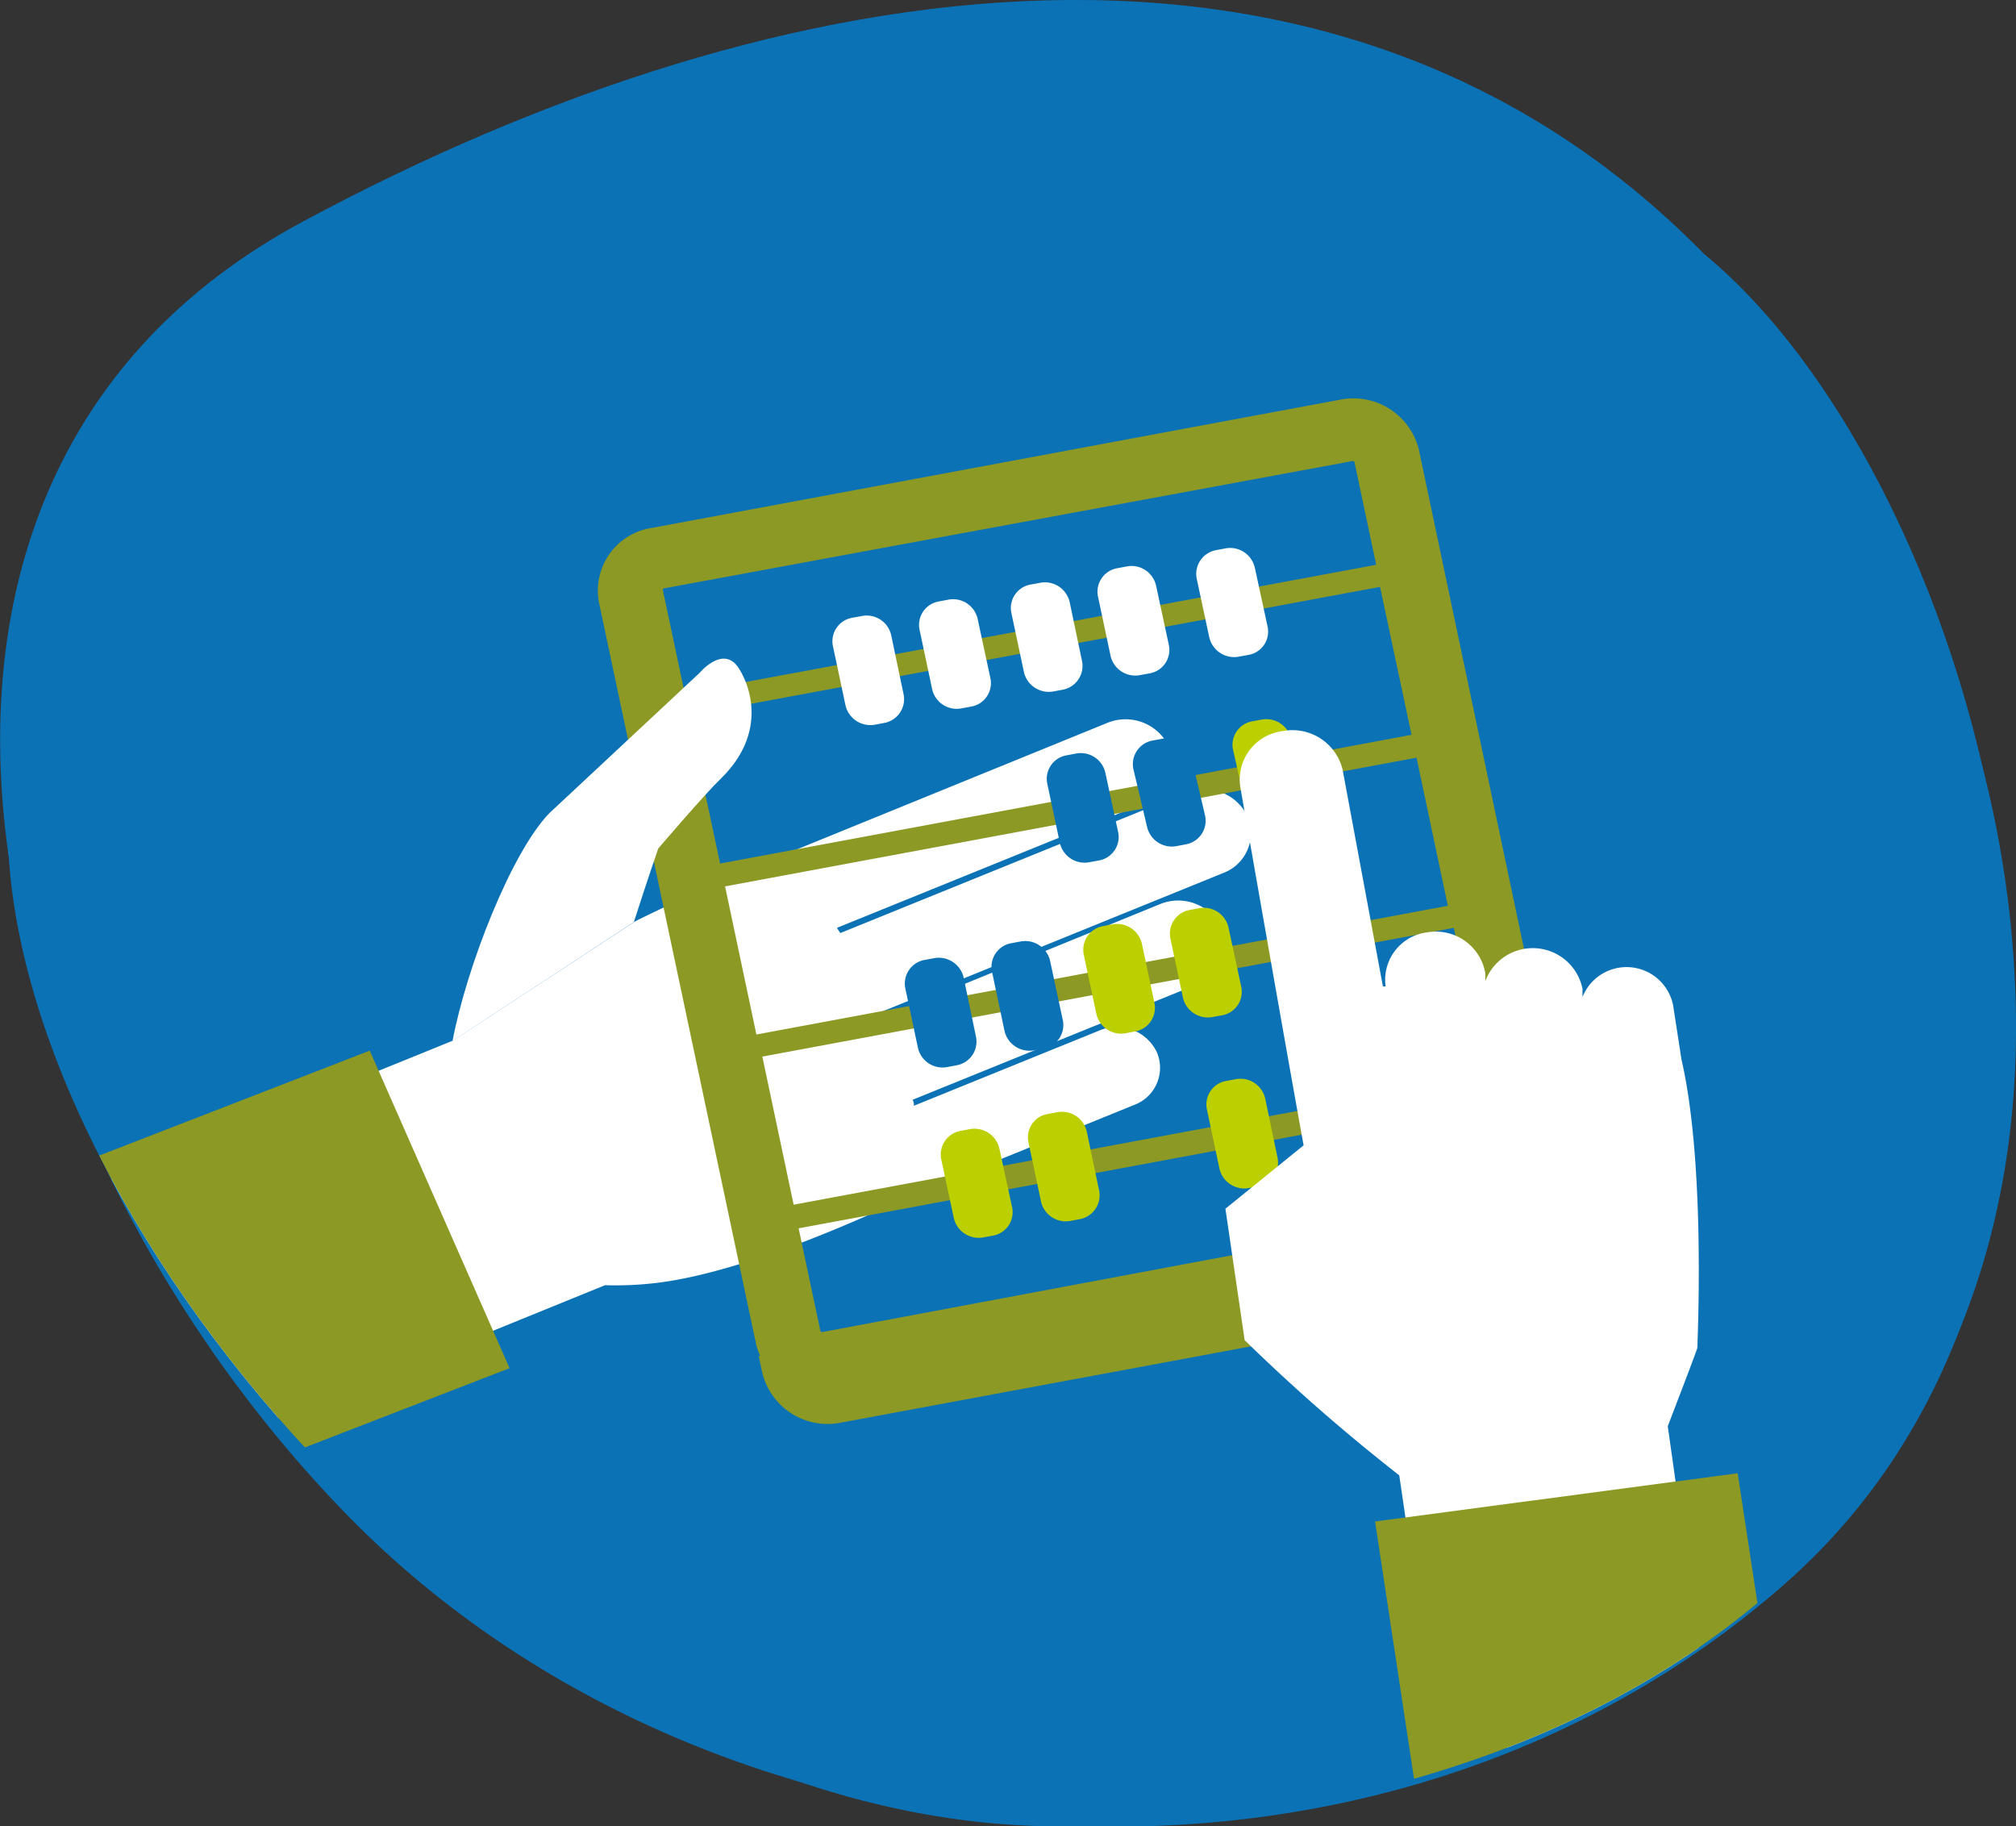
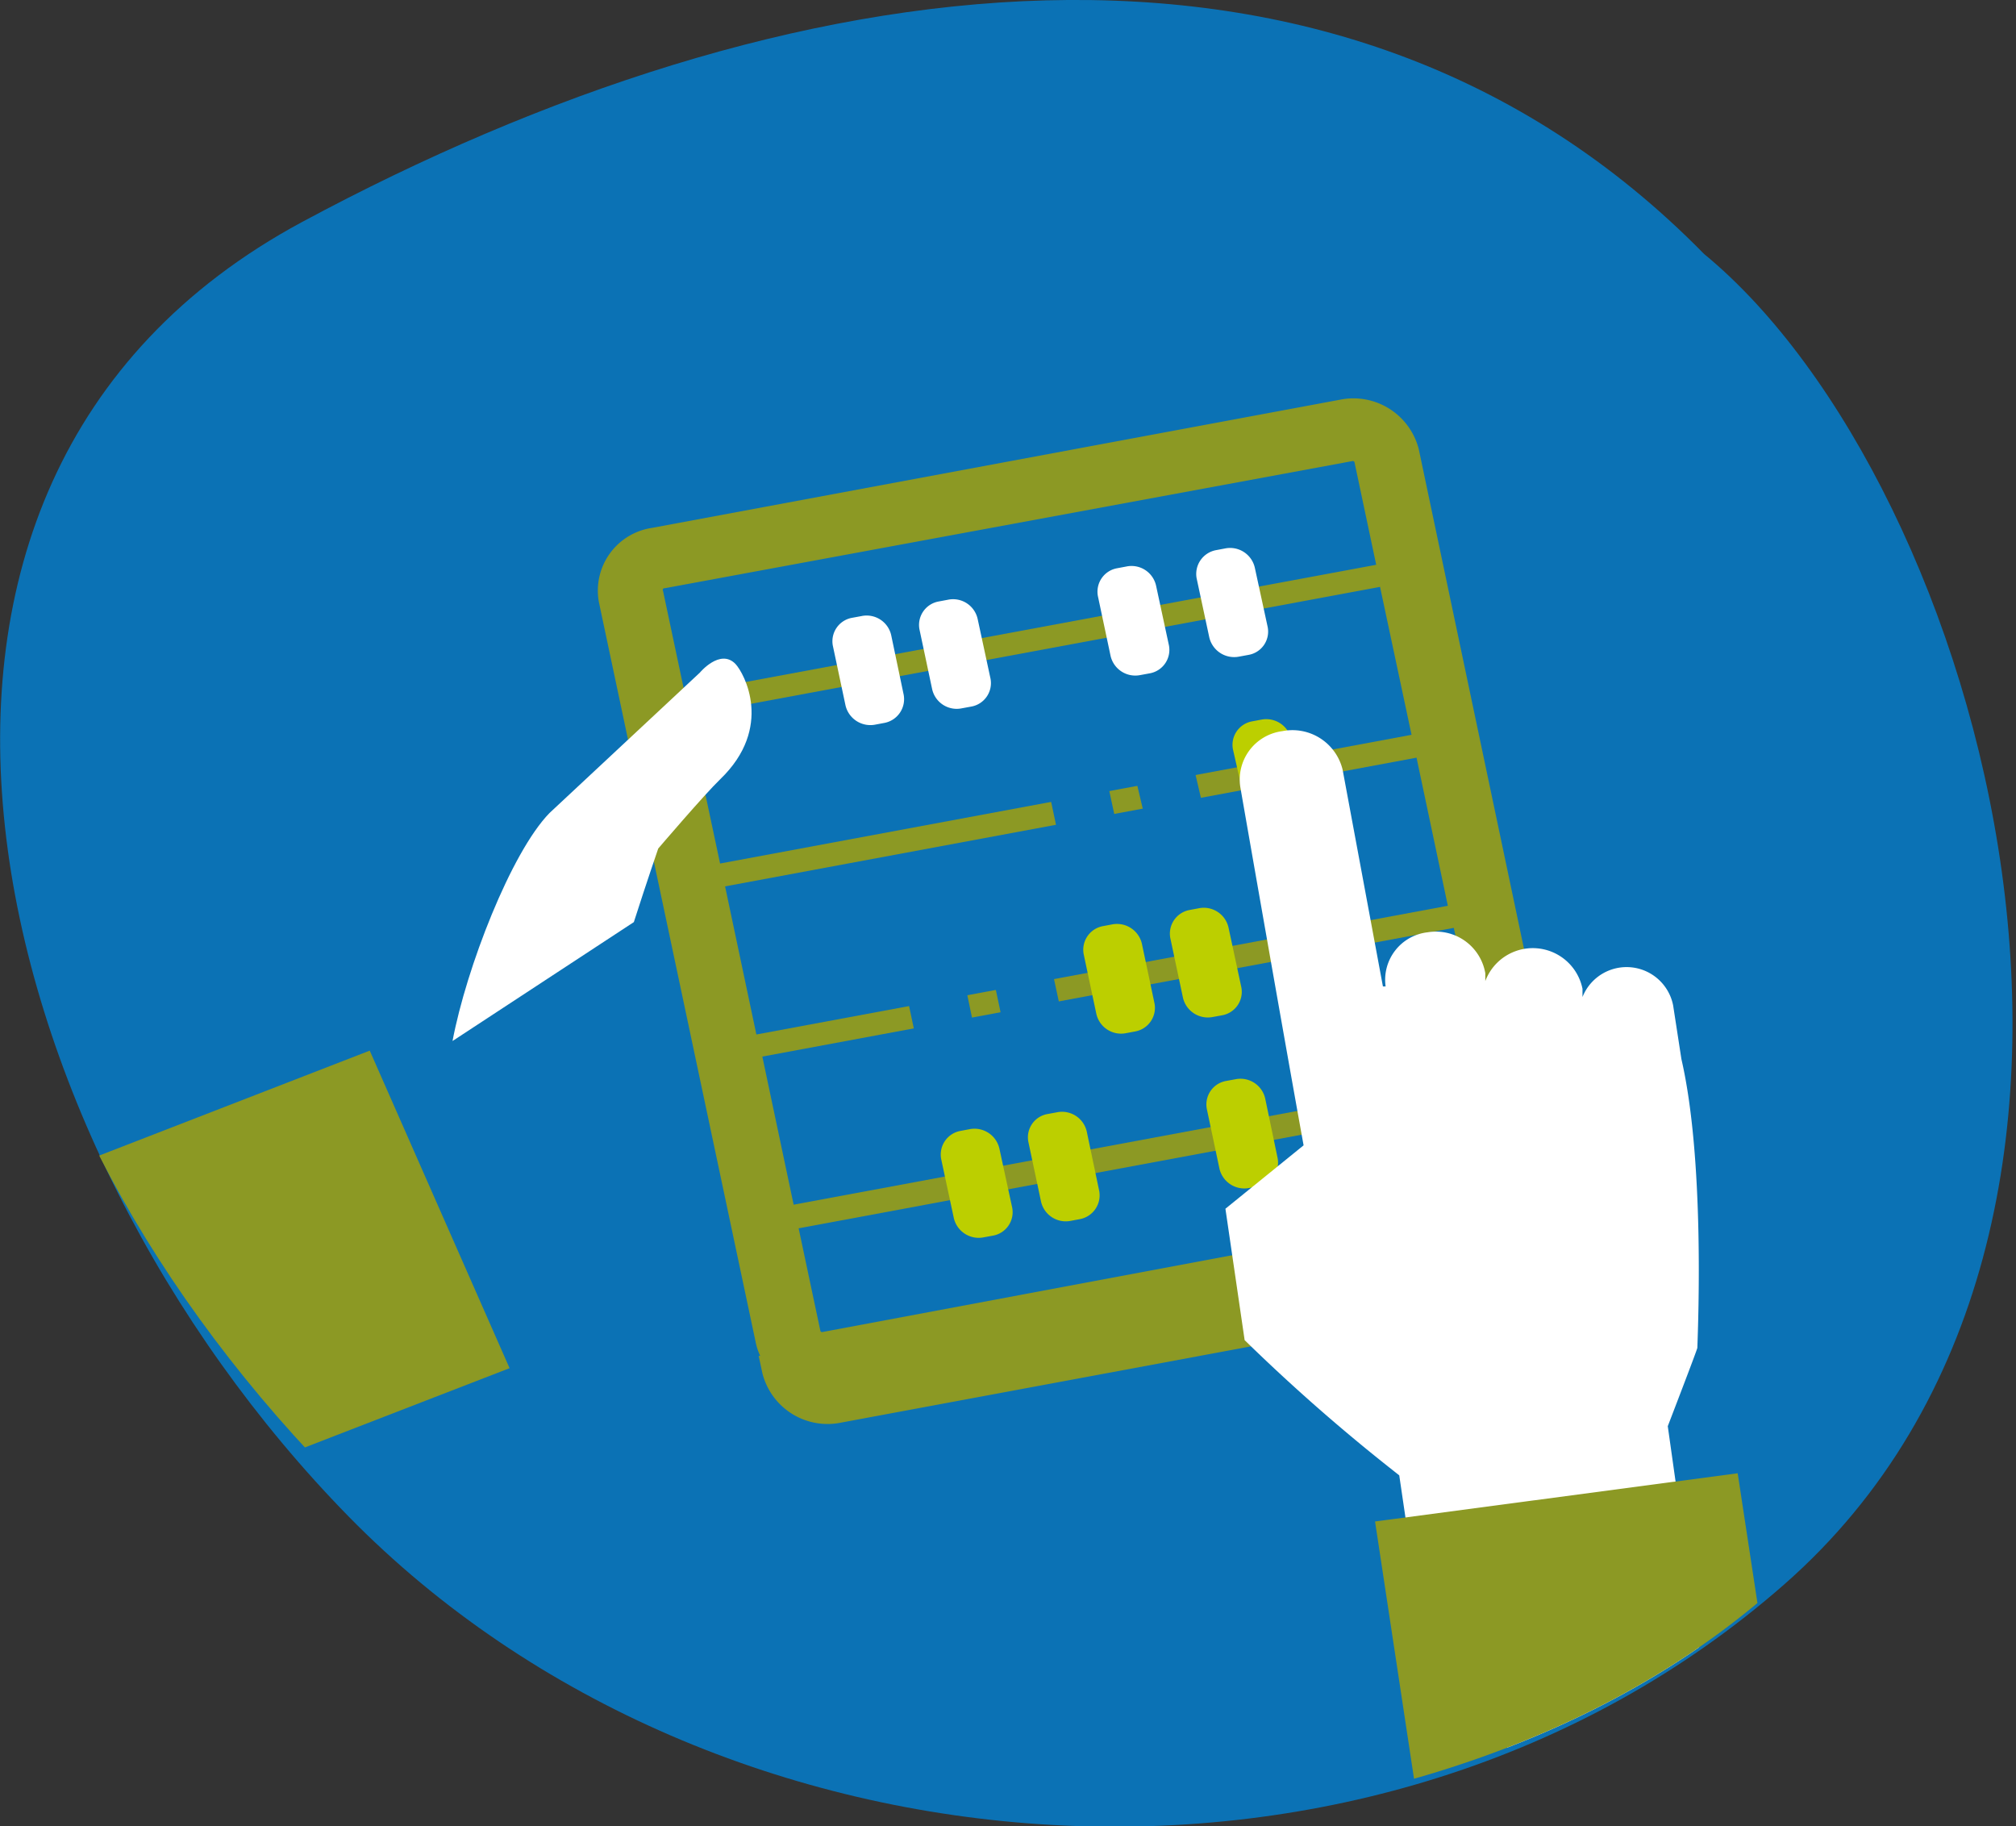
<svg xmlns="http://www.w3.org/2000/svg" viewBox="0 0 104.96 95.07">
  <rect x="0" y="0" width="104.96" height="95.07" fill="#333333" stroke="none" />
  <defs>
    <style>.cls-1{fill:#0b72b5;}.cls-2{clip-path:url(#clip-path);}.cls-3{fill:#fff;}.cls-4{fill:#8c9924;}.cls-5{fill:#bccf00;}.cls-6{fill:#f85b30;}</style>
    <clipPath id="clip-path">
      <path class="cls-1" d="M104.73,48.6C102.34,23,82.53,2.13,55.15,2.13S-1.25,19.05.46,44.65C1.84,65.32,27.77,95.07,55.15,95.07S107.65,80,104.73,48.6Z" />
    </clipPath>
  </defs>
  <title>responsable</title>
  <g id="Capa_2" data-name="Capa 2">
    <g id="_1_la_taula_del_tercer_sector" data-name="1_la taula del tercer sector">
      <path class="cls-1" d="M92.9,82.47c-21.17,18.58-55.61,16-74.75-3.53S-9.61,25.2,15.72,11.56c25.08-13.49,53.87-17.84,73,1.66C103.3,25.21,114.08,63.88,92.9,82.47Z" />
-       <path class="cls-1" d="M104.73,48.6C102.34,23,82.53,2.13,55.15,2.13S-1.25,19.05.46,44.65C1.84,65.32,27.77,95.07,55.15,95.07S107.65,80,104.73,48.6Z" />
      <g class="cls-2">
-         <path class="cls-3" d="M23.58,54.17,3.18,62.45,9.39,75.9l22.11-9a17.69,17.69,0,0,0,2.52-.1c5.27-.57,13.09-4.43,13.09-4.43v0l11.93-4.85a2.06,2.06,0,0,0,1.18-2.77,2.32,2.32,0,0,0-3-1.1l-9.64,3.91c0-.1,0-.2-.07-.31l14.79-6a2.22,2.22,0,0,0,1.26-3,2.48,2.48,0,0,0-3.18-1.18L46,52.94l-.11-.27,17.78-7.22a2.22,2.22,0,0,0,1.26-3,2.5,2.5,0,0,0-3.18-1.18l-18,7.3-.18-.27,16-6.49a2.23,2.23,0,0,0,1.26-3,2.5,2.5,0,0,0-3.18-1.18L39.07,45.2h0c-1.83.74-5.32,2.41-6,2.76Z" />
        <path class="cls-4" d="M82.38,63.54l-.19-.89-.08,0A3.51,3.51,0,0,0,82,62L73.87,23.4a3.51,3.51,0,0,0-4.12-2.59L33.94,27.48a3.3,3.3,0,0,0-2.76,3.86L39.35,69.9a3,3,0,0,0,.23.68l-.08,0,.19.89a3.5,3.5,0,0,0,4.12,2.58l35.81-6.66A3.31,3.31,0,0,0,82.38,63.54Zm-7-16.39-36,6.7-1.63-7.71,36-6.7Zm-1.89-8.9-36,6.7-1.64-7.71,36-6.69ZM34.61,30.62,70.42,24a.09.09,0,0,1,.1.06l1.13,5.34-36,6.69-1.13-5.33A.09.09,0,0,1,34.61,30.62ZM39.69,55l36-6.7,1.63,7.71-36,6.7Zm38.93,7.63L42.81,69.34a.09.09,0,0,1-.1-.07l-1.13-5.33,36-6.7,1.14,5.33A.09.09,0,0,1,78.62,62.67Z" />
        <path class="cls-3" d="M47.05,36.17a1.26,1.26,0,0,1-1,1.46l-.48.09a1.33,1.33,0,0,1-1.55-1l-.66-3.11a1.24,1.24,0,0,1,1-1.45l.49-.09a1.31,1.31,0,0,1,1.55,1Z" />
        <path class="cls-3" d="M51.57,35.33a1.24,1.24,0,0,1-1,1.45l-.49.09a1.31,1.31,0,0,1-1.55-1l-.66-3.11a1.24,1.24,0,0,1,1-1.45l.48-.09a1.31,1.31,0,0,1,1.55,1Z" />
        <path class="cls-5" d="M52.7,62.87a1.24,1.24,0,0,1-1,1.45l-.49.09a1.33,1.33,0,0,1-1.55-1L49,60.33a1.25,1.25,0,0,1,1-1.46l.48-.09a1.33,1.33,0,0,1,1.55,1Z" />
        <path class="cls-5" d="M57.23,62a1.26,1.26,0,0,1-1,1.46l-.48.09a1.32,1.32,0,0,1-1.55-1l-.66-3.11a1.23,1.23,0,0,1,1-1.45l.49-.09a1.32,1.32,0,0,1,1.55,1Z" />
-         <path class="cls-3" d="M56.34,34.44a1.26,1.26,0,0,1-1,1.46l-.48.09a1.33,1.33,0,0,1-1.55-1l-.66-3.11a1.24,1.24,0,0,1,1-1.45l.49-.09a1.32,1.32,0,0,1,1.55,1Z" />
        <path class="cls-3" d="M60.86,33.6a1.24,1.24,0,0,1-1,1.45l-.49.09a1.32,1.32,0,0,1-1.55-1l-.66-3.11a1.24,1.24,0,0,1,1-1.45l.48-.09a1.31,1.31,0,0,1,1.55,1Z" />
        <path class="cls-1" d="M50.82,54a1.25,1.25,0,0,1-1,1.45l-.48.09a1.31,1.31,0,0,1-1.55-1l-.66-3.11a1.25,1.25,0,0,1,1-1.46l.49-.09a1.33,1.33,0,0,1,1.55,1Z" />
        <path class="cls-1" d="M55.34,53.13a1.24,1.24,0,0,1-1,1.45l-.49.09a1.33,1.33,0,0,1-1.55-1l-.66-3.12a1.25,1.25,0,0,1,1-1.45l.48-.09a1.33,1.33,0,0,1,1.55,1Z" />
        <path class="cls-5" d="M60.11,52.24a1.25,1.25,0,0,1-1,1.45l-.48.09a1.32,1.32,0,0,1-1.55-1l-.66-3.11a1.25,1.25,0,0,1,1-1.46l.48-.09a1.33,1.33,0,0,1,1.55,1Z" />
        <path class="cls-5" d="M64.63,51.4a1.24,1.24,0,0,1-1,1.45l-.49.09a1.33,1.33,0,0,1-1.55-1l-.66-3.11a1.25,1.25,0,0,1,1-1.46l.48-.09a1.32,1.32,0,0,1,1.55,1Z" />
        <path class="cls-3" d="M66,32.64a1.23,1.23,0,0,1-1,1.45l-.49.09a1.33,1.33,0,0,1-1.55-1L62.3,30.1a1.26,1.26,0,0,1,1-1.46l.48-.09a1.32,1.32,0,0,1,1.55,1Z" />
        <path class="cls-5" d="M66.52,60.3a1.25,1.25,0,0,1-1,1.45l-.48.09a1.33,1.33,0,0,1-1.55-1l-.66-3.12a1.24,1.24,0,0,1,1-1.45l.49-.09a1.32,1.32,0,0,1,1.55,1Z" />
        <path class="cls-6" d="M71.69,59.33a1.24,1.24,0,0,1-1,1.45l-.48.1a1.33,1.33,0,0,1-1.55-1L68,56.79a1.24,1.24,0,0,1,1-1.45l.49-.09a1.32,1.32,0,0,1,1.55,1Z" />
        <path class="cls-1" d="M58.22,43.34a1.24,1.24,0,0,1-1,1.45l-.49.09a1.32,1.32,0,0,1-1.55-1l-.66-3.11a1.24,1.24,0,0,1,1-1.45l.48-.09a1.31,1.31,0,0,1,1.55,1Z" />
        <path class="cls-1" d="M62.75,42.5a1.25,1.25,0,0,1-1,1.45l-.48.09a1.32,1.32,0,0,1-1.55-1L59,40a1.25,1.25,0,0,1,1-1.45l.49-.09a1.33,1.33,0,0,1,1.55,1Z" />
        <path class="cls-5" d="M67.92,41.53a1.25,1.25,0,0,1-1,1.46l-.48.09a1.33,1.33,0,0,1-1.55-1L64.19,39a1.24,1.24,0,0,1,1-1.45l.48-.09a1.33,1.33,0,0,1,1.55,1Z" />
        <path class="cls-3" d="M33,48c.68-2.12,1.27-3.83,1.27-3.83s2.4-2.81,3.23-3.61c2.79-2.69,1.25-5.51.79-6-.8-.82-1.86.46-1.86.46l-7.82,7.3c-2,2.05-4.33,8.06-5.05,11.87Z" />
        <path class="cls-3" d="M87.54,55.13l-.43-2.79a2.47,2.47,0,0,0-4.72-.44l0-.43a2.64,2.64,0,0,0-5.06-.4l0-.41a2.61,2.61,0,0,0-3-2.13,2.49,2.49,0,0,0-2.19,2.82H72L69.9,40.06a2.69,2.69,0,0,0-3.14-2A2.54,2.54,0,0,0,64.58,41s2.23,12.78,3.29,18.62L63.8,62.92l1,6.84a96.08,96.08,0,0,0,7.47,6.58l.58.46L75,91.41l14-1.78L86.83,74.24s1.54-4,1.54-4.08C88.42,68.71,88.74,60.33,87.54,55.13Z" />
        <polygon class="cls-4" points="73.74 93.39 71.59 79.2 90.47 76.69 92.63 90.88 73.74 93.39" />
        <polygon class="cls-4" points="5.12 60.17 19.25 54.69 26.53 71.22 12.4 76.69 5.12 60.17" />
      </g>
    </g>
  </g>
</svg>